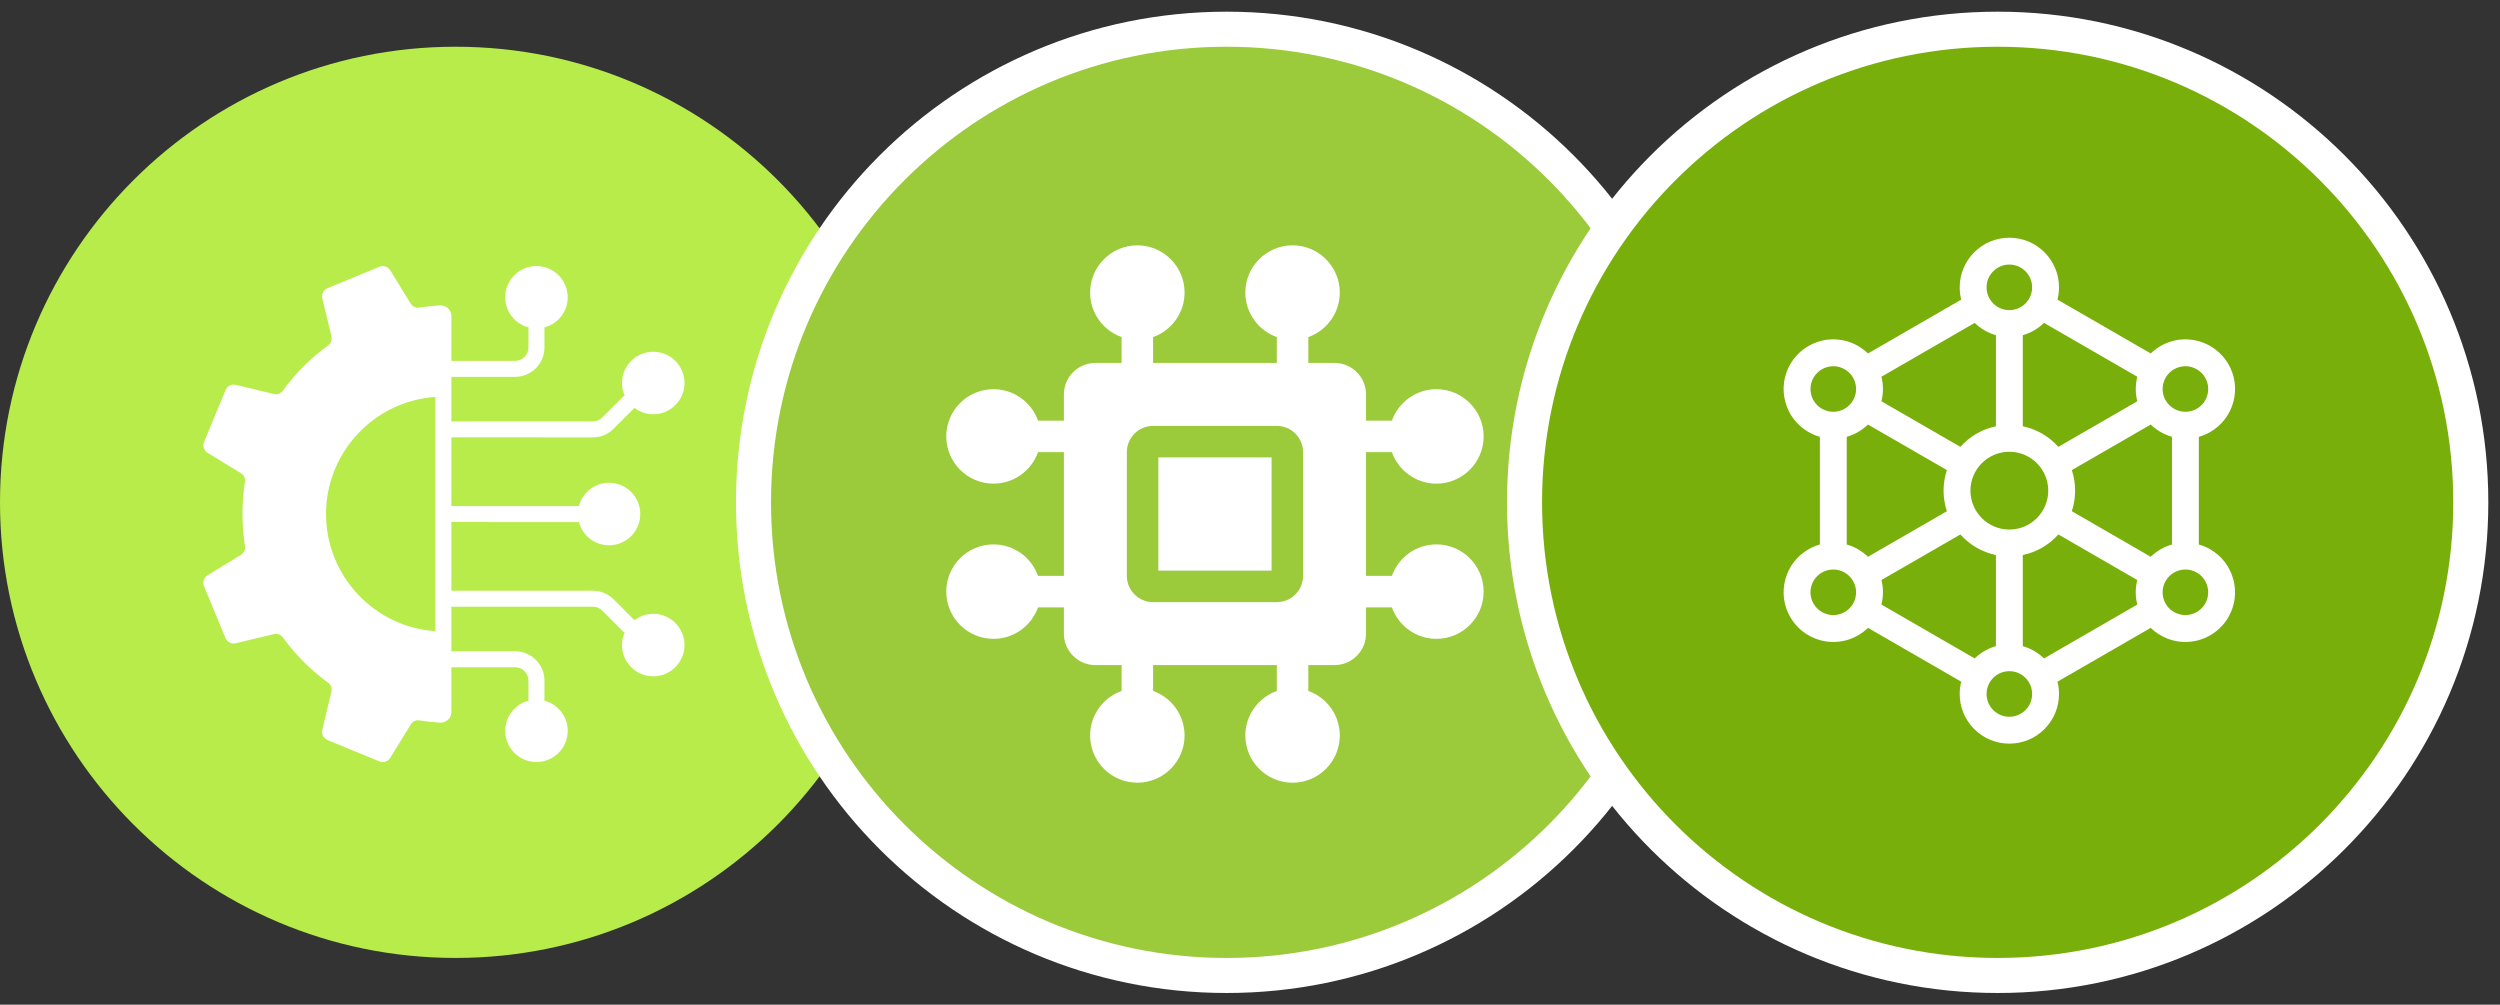
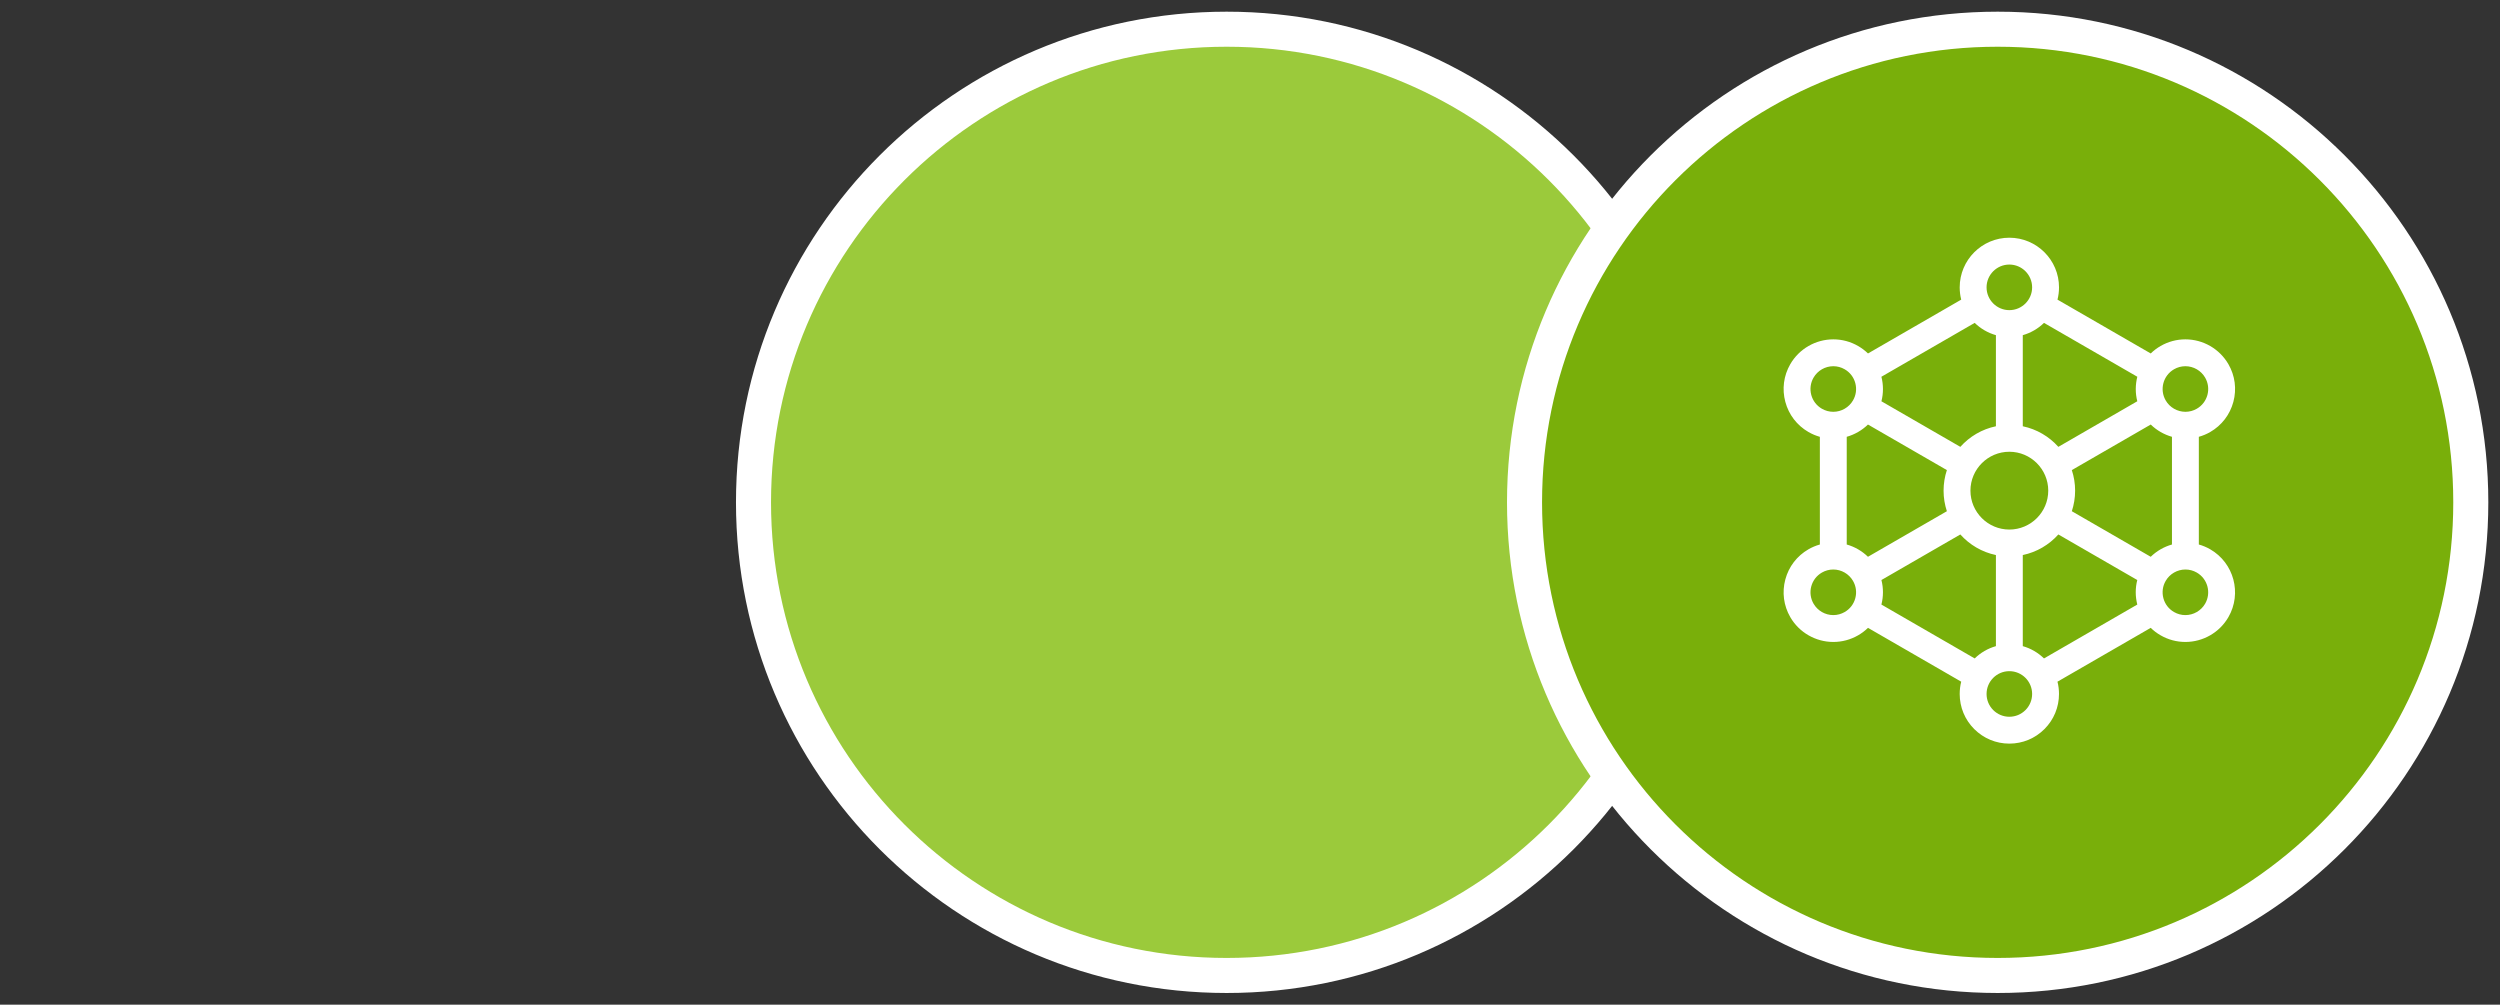
<svg xmlns="http://www.w3.org/2000/svg" width="107" height="43" viewBox="0 0 107 43" fill="none">
  <rect x="0" y="0" width="107" height="43" fill="#333333" stroke="none" />
  <g clip-path="url(#clip0_540_349)">
-     <path d="M19.5 41C30.27 41 39 32.27 39 21.5C39 10.73 30.27 2 19.5 2C8.73 2 0 10.73 0 21.5C0 32.27 8.73 41 19.5 41Z" fill="#B7EC4B" />
-     <path d="M27.959 26.271C27.656 26.271 27.379 26.376 27.155 26.546C27.154 26.544 27.153 26.543 27.152 26.541L26.261 25.65C26.024 25.413 25.709 25.282 25.373 25.282C24.049 25.283 28.644 25.282 19.319 25.283V22.343C27.669 22.344 23.533 22.343 24.729 22.343C24.745 22.343 24.76 22.336 24.776 22.334C24.924 22.911 25.443 23.339 26.067 23.339C26.805 23.339 27.404 22.74 27.404 22.001C27.404 21.262 26.805 20.663 26.067 20.663C25.444 20.663 24.924 21.091 24.776 21.668C24.76 21.666 24.745 21.659 24.729 21.659C23.546 21.659 27.652 21.658 19.319 21.659V18.719C28.663 18.72 24.035 18.719 25.373 18.72C25.709 18.72 26.025 18.589 26.261 18.352L27.152 17.461C27.153 17.46 27.154 17.458 27.155 17.456C27.379 17.627 27.656 17.731 27.959 17.731C28.698 17.731 29.297 17.132 29.297 16.393C29.297 15.655 28.698 15.056 27.959 15.056C27.22 15.056 26.621 15.655 26.621 16.393C26.621 16.585 26.663 16.767 26.736 16.932C26.712 16.946 26.688 16.957 26.668 16.977L25.776 17.868C25.669 17.975 25.526 18.035 25.373 18.035C24.049 18.035 28.644 18.035 19.319 18.035V16.635V16.128C19.319 16.128 19.32 16.129 19.32 16.129H22.047C22.74 16.129 23.303 15.566 23.303 14.873V14.063C23.303 14.046 23.296 14.031 23.294 14.015C23.87 13.867 24.298 13.348 24.298 12.725C24.298 11.986 23.699 11.387 22.96 11.387C22.222 11.387 21.623 11.986 21.623 12.725C21.623 13.348 22.051 13.867 22.628 14.015C22.625 14.032 22.618 14.046 22.618 14.063V14.873C22.618 15.188 22.362 15.444 22.047 15.444H19.32C19.32 15.444 19.319 15.444 19.319 15.444V13.526C19.319 13.261 19.095 13.056 18.83 13.069C18.533 13.088 18.241 13.12 17.949 13.165C17.803 13.188 17.657 13.124 17.579 12.996L16.698 11.563C16.602 11.407 16.406 11.344 16.237 11.417L14.018 12.334C13.849 12.403 13.758 12.585 13.794 12.763L14.187 14.402C14.219 14.544 14.164 14.695 14.041 14.786C13.292 15.329 12.635 15.987 12.105 16.722C12.014 16.845 11.863 16.9 11.722 16.863L10.087 16.471C9.909 16.43 9.722 16.521 9.658 16.69L8.731 18.918C8.663 19.087 8.727 19.278 8.882 19.379L10.315 20.256C10.443 20.333 10.507 20.479 10.484 20.63C10.343 21.525 10.343 22.447 10.484 23.369C10.512 23.515 10.443 23.666 10.315 23.744L8.882 24.625C8.722 24.721 8.663 24.917 8.731 25.086L9.653 27.314C9.722 27.483 9.909 27.574 10.082 27.533L11.722 27.14C11.872 27.104 12.018 27.163 12.105 27.282C12.657 28.04 13.31 28.688 14.041 29.218C14.164 29.304 14.219 29.455 14.187 29.597L13.794 31.24C13.749 31.418 13.849 31.601 14.018 31.674L16.237 32.587C16.406 32.66 16.602 32.596 16.698 32.441L17.584 31.003C17.661 30.875 17.807 30.806 17.958 30.834C18.246 30.88 18.533 30.912 18.83 30.93C19.095 30.943 19.319 30.738 19.319 30.473V28.558C20.23 28.558 22.163 28.559 22.047 28.559C22.362 28.559 22.618 28.815 22.618 29.129V29.94C22.618 29.956 22.625 29.971 22.628 29.987C22.051 30.135 21.623 30.654 21.623 31.278C21.623 32.017 22.222 32.615 22.96 32.615C23.699 32.615 24.298 32.017 24.298 31.278C24.298 30.654 23.87 30.136 23.294 29.987C23.296 29.971 23.303 29.956 23.303 29.94V29.129C23.303 28.437 22.74 27.874 22.047 27.874C22.002 27.874 19.273 27.874 19.319 27.874C19.319 27.7 19.319 25.91 19.319 25.967C28.663 25.968 24.035 25.967 25.373 25.967C25.526 25.967 25.669 26.027 25.777 26.134L26.668 27.025C26.688 27.046 26.712 27.057 26.736 27.071C26.663 27.236 26.621 27.417 26.621 27.609C26.621 28.348 27.22 28.947 27.959 28.947C28.698 28.947 29.297 28.348 29.297 27.609C29.297 26.87 28.698 26.271 27.959 26.271ZM13.954 22C13.954 21.999 13.954 21.998 13.954 21.997C13.956 19.361 16.009 17.167 18.634 16.989V27.015C16.015 26.837 13.954 24.646 13.954 22Z" fill="white" />
-   </g>
+     </g>
  <path d="M52.5 41.75C63.684 41.75 72.75 32.684 72.75 21.5C72.75 10.316 63.684 1.25 52.5 1.25C41.316 1.25 32.25 10.316 32.25 21.5C32.25 32.684 41.316 41.75 52.5 41.75Z" fill="#9BCA3B" stroke="white" stroke-width="1.5" />
  <g clip-path="url(#clip1_540_349)">
-     <path d="M49.577 19.577H54.423V24.423H49.577V19.577Z" fill="white" />
-     <path d="M61.478 23.3C60.6 23.3 59.85 23.864 59.573 24.648L59.573 24.648H58.466V19.352H59.573L59.573 19.352C59.85 20.136 60.6 20.7 61.478 20.7C62.593 20.7 63.5 19.793 63.5 18.678C63.5 17.563 62.593 16.657 61.478 16.657C60.6 16.657 59.851 17.22 59.573 18.004H58.466V16.882C58.466 16.139 57.861 15.534 57.118 15.534H55.996V14.427C56.78 14.149 57.343 13.4 57.343 12.521C57.343 11.407 56.437 10.5 55.322 10.5C54.208 10.5 53.3 11.407 53.3 12.521C53.3 13.4 53.864 14.149 54.648 14.427L54.648 14.427V15.534H49.352V14.427L49.352 14.427C50.136 14.149 50.7 13.4 50.7 12.521C50.7 11.407 49.792 10.5 48.678 10.5C47.563 10.5 46.657 11.407 46.657 12.521C46.657 13.4 47.22 14.149 48.004 14.427V15.534H46.882C46.139 15.534 45.534 16.139 45.534 16.882V18.004H44.427C44.149 17.22 43.4 16.657 42.522 16.657C41.407 16.657 40.5 17.563 40.5 18.678C40.5 19.793 41.407 20.7 42.522 20.7C43.4 20.7 44.15 20.136 44.427 19.352L44.427 19.352H45.534V24.648H44.427L44.427 24.648C44.15 23.864 43.4 23.3 42.522 23.3C41.407 23.3 40.5 24.207 40.5 25.322C40.5 26.437 41.407 27.343 42.522 27.343C43.4 27.343 44.149 26.78 44.427 25.996H45.534V27.118C45.534 27.861 46.139 28.466 46.882 28.466H48.004V29.573C47.22 29.851 46.657 30.6 46.657 31.479C46.657 32.593 47.563 33.5 48.678 33.5C49.792 33.5 50.7 32.593 50.7 31.479C50.7 30.6 50.136 29.851 49.352 29.573L49.352 29.573V28.466H54.648V29.573L54.648 29.573C53.864 29.851 53.3 30.6 53.3 31.479C53.3 32.593 54.208 33.5 55.322 33.5C56.437 33.5 57.343 32.593 57.343 31.479C57.343 30.6 56.78 29.851 55.996 29.573V28.466H57.118C57.861 28.466 58.466 27.861 58.466 27.118V25.996H59.573C59.851 26.78 60.6 27.343 61.478 27.343C62.593 27.343 63.5 26.437 63.5 25.322C63.5 24.207 62.593 23.3 61.478 23.3ZM55.771 24.648C55.771 25.267 55.267 25.771 54.648 25.771H49.352C48.733 25.771 48.229 25.267 48.229 24.648V19.352C48.229 18.733 48.733 18.229 49.352 18.229H54.648C55.267 18.229 55.771 18.733 55.771 19.352V24.648Z" fill="white" />
-   </g>
+     </g>
  <path d="M85.5 41.75C96.684 41.75 105.75 32.684 105.75 21.5C105.75 10.316 96.684 1.25 85.5 1.25C74.316 1.25 65.25 10.316 65.25 21.5C65.25 32.684 74.316 41.75 85.5 41.75Z" fill="#79AF0A" stroke="white" stroke-width="1.5" />
  <path d="M94.598 23.51C94.444 23.421 94.28 23.352 94.11 23.305V18.695C94.28 18.648 94.444 18.579 94.598 18.49C95.09 18.206 95.441 17.748 95.588 17.2C95.735 16.651 95.66 16.078 95.376 15.587C94.997 14.931 94.292 14.524 93.534 14.524C93.162 14.524 92.796 14.622 92.473 14.809C92.316 14.899 92.175 15.007 92.051 15.128L88.06 12.824C88.103 12.656 88.126 12.48 88.126 12.299C88.126 11.127 87.172 10.174 86 10.174C84.828 10.174 83.875 11.127 83.875 12.299C83.875 12.48 83.897 12.656 83.94 12.824L79.95 15.128C79.825 15.006 79.683 14.899 79.527 14.809C79.204 14.622 78.838 14.524 78.466 14.524C77.709 14.524 77.003 14.931 76.624 15.587C76.34 16.078 76.265 16.651 76.412 17.2C76.559 17.748 76.91 18.206 77.402 18.49C77.556 18.579 77.72 18.648 77.89 18.696V23.305C77.72 23.352 77.556 23.421 77.402 23.51C76.91 23.794 76.559 24.252 76.412 24.8C76.265 25.349 76.34 25.922 76.624 26.413C77.003 27.069 77.709 27.476 78.466 27.476H78.466C78.838 27.476 79.204 27.378 79.528 27.191C79.683 27.102 79.825 26.994 79.95 26.872L83.94 29.176C83.897 29.344 83.875 29.52 83.875 29.701C83.875 30.269 84.096 30.803 84.497 31.204C84.899 31.605 85.432 31.827 86 31.827H86C86.568 31.827 87.102 31.605 87.503 31.204C87.904 30.803 88.125 30.269 88.125 29.701C88.125 29.52 88.103 29.344 88.06 29.176L92.05 26.872C92.176 26.994 92.317 27.102 92.473 27.191C92.796 27.378 93.162 27.476 93.534 27.476H93.534C94.292 27.476 94.998 27.069 95.376 26.413C95.962 25.398 95.613 24.096 94.598 23.51ZM86.575 27.655L86.575 23.756C87.174 23.631 87.704 23.315 88.098 22.875L91.475 24.825C91.388 25.166 91.387 25.525 91.476 25.875L87.483 28.181C87.232 27.936 86.922 27.753 86.575 27.655ZM84.517 28.181L80.524 25.875C80.613 25.525 80.612 25.166 80.525 24.825L83.902 22.875C84.296 23.315 84.826 23.631 85.425 23.756L85.425 27.655C85.079 27.753 84.768 27.936 84.517 28.181ZM79.04 18.695C79.381 18.598 79.694 18.418 79.949 18.17L83.326 20.12C83.235 20.397 83.185 20.693 83.185 21C83.185 21.307 83.235 21.603 83.326 21.88L79.949 23.83C79.694 23.582 79.381 23.402 79.04 23.305V18.695ZM85.425 14.345V18.244C84.826 18.369 84.296 18.685 83.902 19.125L80.525 17.175C80.612 16.834 80.613 16.475 80.524 16.125L84.517 13.819C84.768 14.064 85.079 14.247 85.425 14.345ZM87.483 13.819L91.477 16.125C91.391 16.465 91.387 16.826 91.476 17.174L88.098 19.125C87.704 18.685 87.174 18.369 86.575 18.244V14.345C86.922 14.247 87.233 14.064 87.483 13.819ZM86 22.665C85.082 22.665 84.335 21.918 84.335 21C84.335 20.082 85.082 19.335 86 19.335C86.918 19.335 87.665 20.082 87.665 21C87.665 21.918 86.918 22.665 86 22.665ZM92.051 23.83L88.674 21.88C88.765 21.603 88.815 21.307 88.815 21C88.815 20.693 88.765 20.397 88.674 20.12L92.052 18.17C92.306 18.418 92.619 18.598 92.96 18.695V23.305C92.619 23.402 92.306 23.582 92.051 23.83ZM93.048 15.805C93.196 15.719 93.364 15.674 93.534 15.674C93.882 15.674 94.206 15.861 94.38 16.162C94.51 16.387 94.545 16.65 94.478 16.902C94.41 17.154 94.249 17.364 94.023 17.494C93.875 17.58 93.707 17.625 93.537 17.625C93.189 17.625 92.864 17.438 92.691 17.137C92.422 16.671 92.582 16.074 93.048 15.805ZM86 11.323C86.538 11.323 86.975 11.761 86.975 12.299C86.975 12.837 86.538 13.274 86 13.274C85.462 13.274 85.025 12.837 85.025 12.299C85.025 11.761 85.462 11.323 86 11.323ZM77.522 16.902C77.455 16.65 77.49 16.387 77.62 16.162C77.794 15.861 78.118 15.674 78.466 15.674C78.636 15.674 78.804 15.719 78.952 15.805C79.178 15.935 79.34 16.145 79.407 16.397C79.474 16.649 79.44 16.912 79.309 17.137C79.136 17.438 78.811 17.625 78.463 17.625C78.293 17.625 78.125 17.58 77.977 17.494C77.751 17.364 77.59 17.154 77.522 16.902ZM78.952 26.195C78.804 26.281 78.636 26.326 78.466 26.326H78.466C78.118 26.326 77.794 26.139 77.62 25.838C77.49 25.613 77.455 25.35 77.522 25.098C77.59 24.846 77.751 24.636 77.977 24.506C78.125 24.42 78.293 24.375 78.463 24.375C78.811 24.375 79.136 24.562 79.309 24.863C79.44 25.088 79.474 25.351 79.407 25.603C79.34 25.855 79.178 26.065 78.952 26.195ZM86.69 30.391C86.506 30.575 86.261 30.677 86 30.677C86 30.677 86 30.677 86 30.677C85.74 30.677 85.495 30.575 85.31 30.391C85.126 30.206 85.025 29.962 85.025 29.701C85.025 29.163 85.462 28.726 86 28.726C86.538 28.726 86.975 29.163 86.975 29.701C86.975 29.962 86.874 30.206 86.69 30.391ZM94.38 25.838C94.206 26.139 93.882 26.326 93.534 26.326C93.364 26.326 93.196 26.281 93.048 26.195C92.822 26.065 92.66 25.855 92.593 25.603C92.526 25.351 92.56 25.088 92.691 24.863C92.864 24.562 93.189 24.375 93.537 24.375C93.707 24.375 93.875 24.42 94.023 24.506C94.489 24.775 94.649 25.372 94.38 25.838Z" fill="white" />
  <defs>
    <clipPath id="clip0_540_349">
      <rect width="39" height="39" fill="white" transform="translate(0 2)" />
    </clipPath>
    <clipPath id="clip1_540_349">
-       <rect width="23" height="23" fill="white" transform="translate(40.5 10.5)" />
-     </clipPath>
+       </clipPath>
  </defs>
</svg>